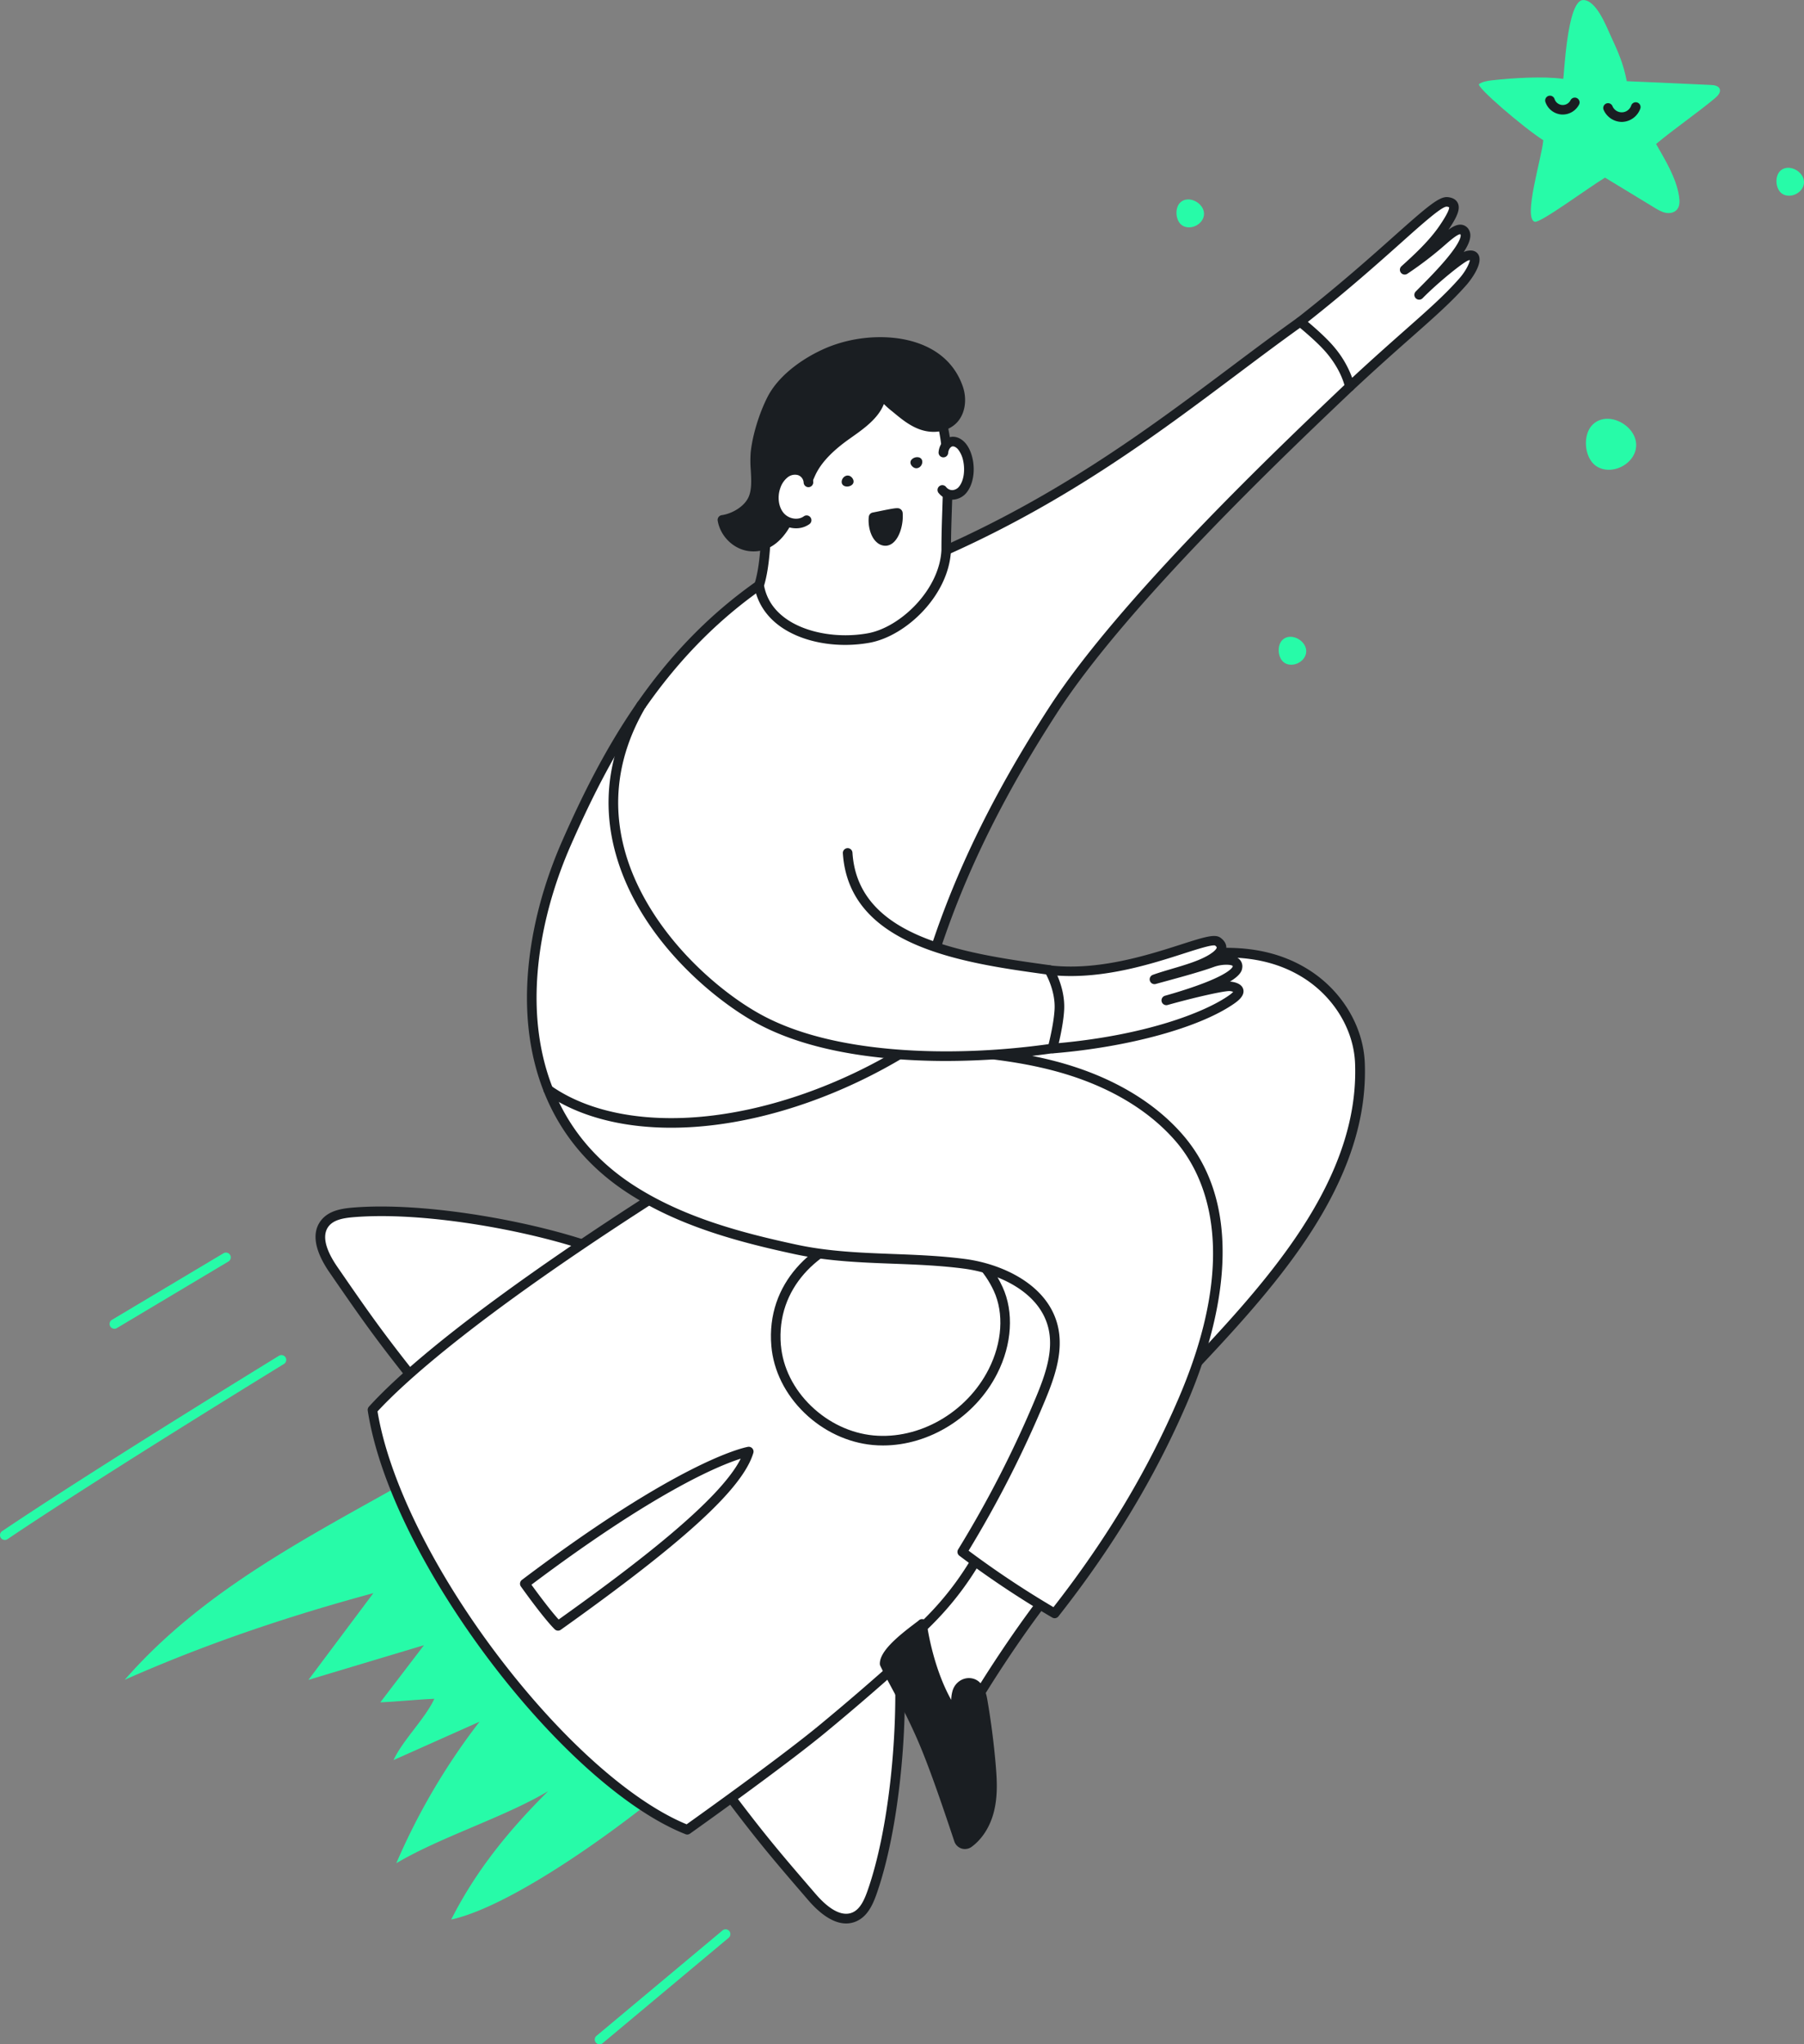
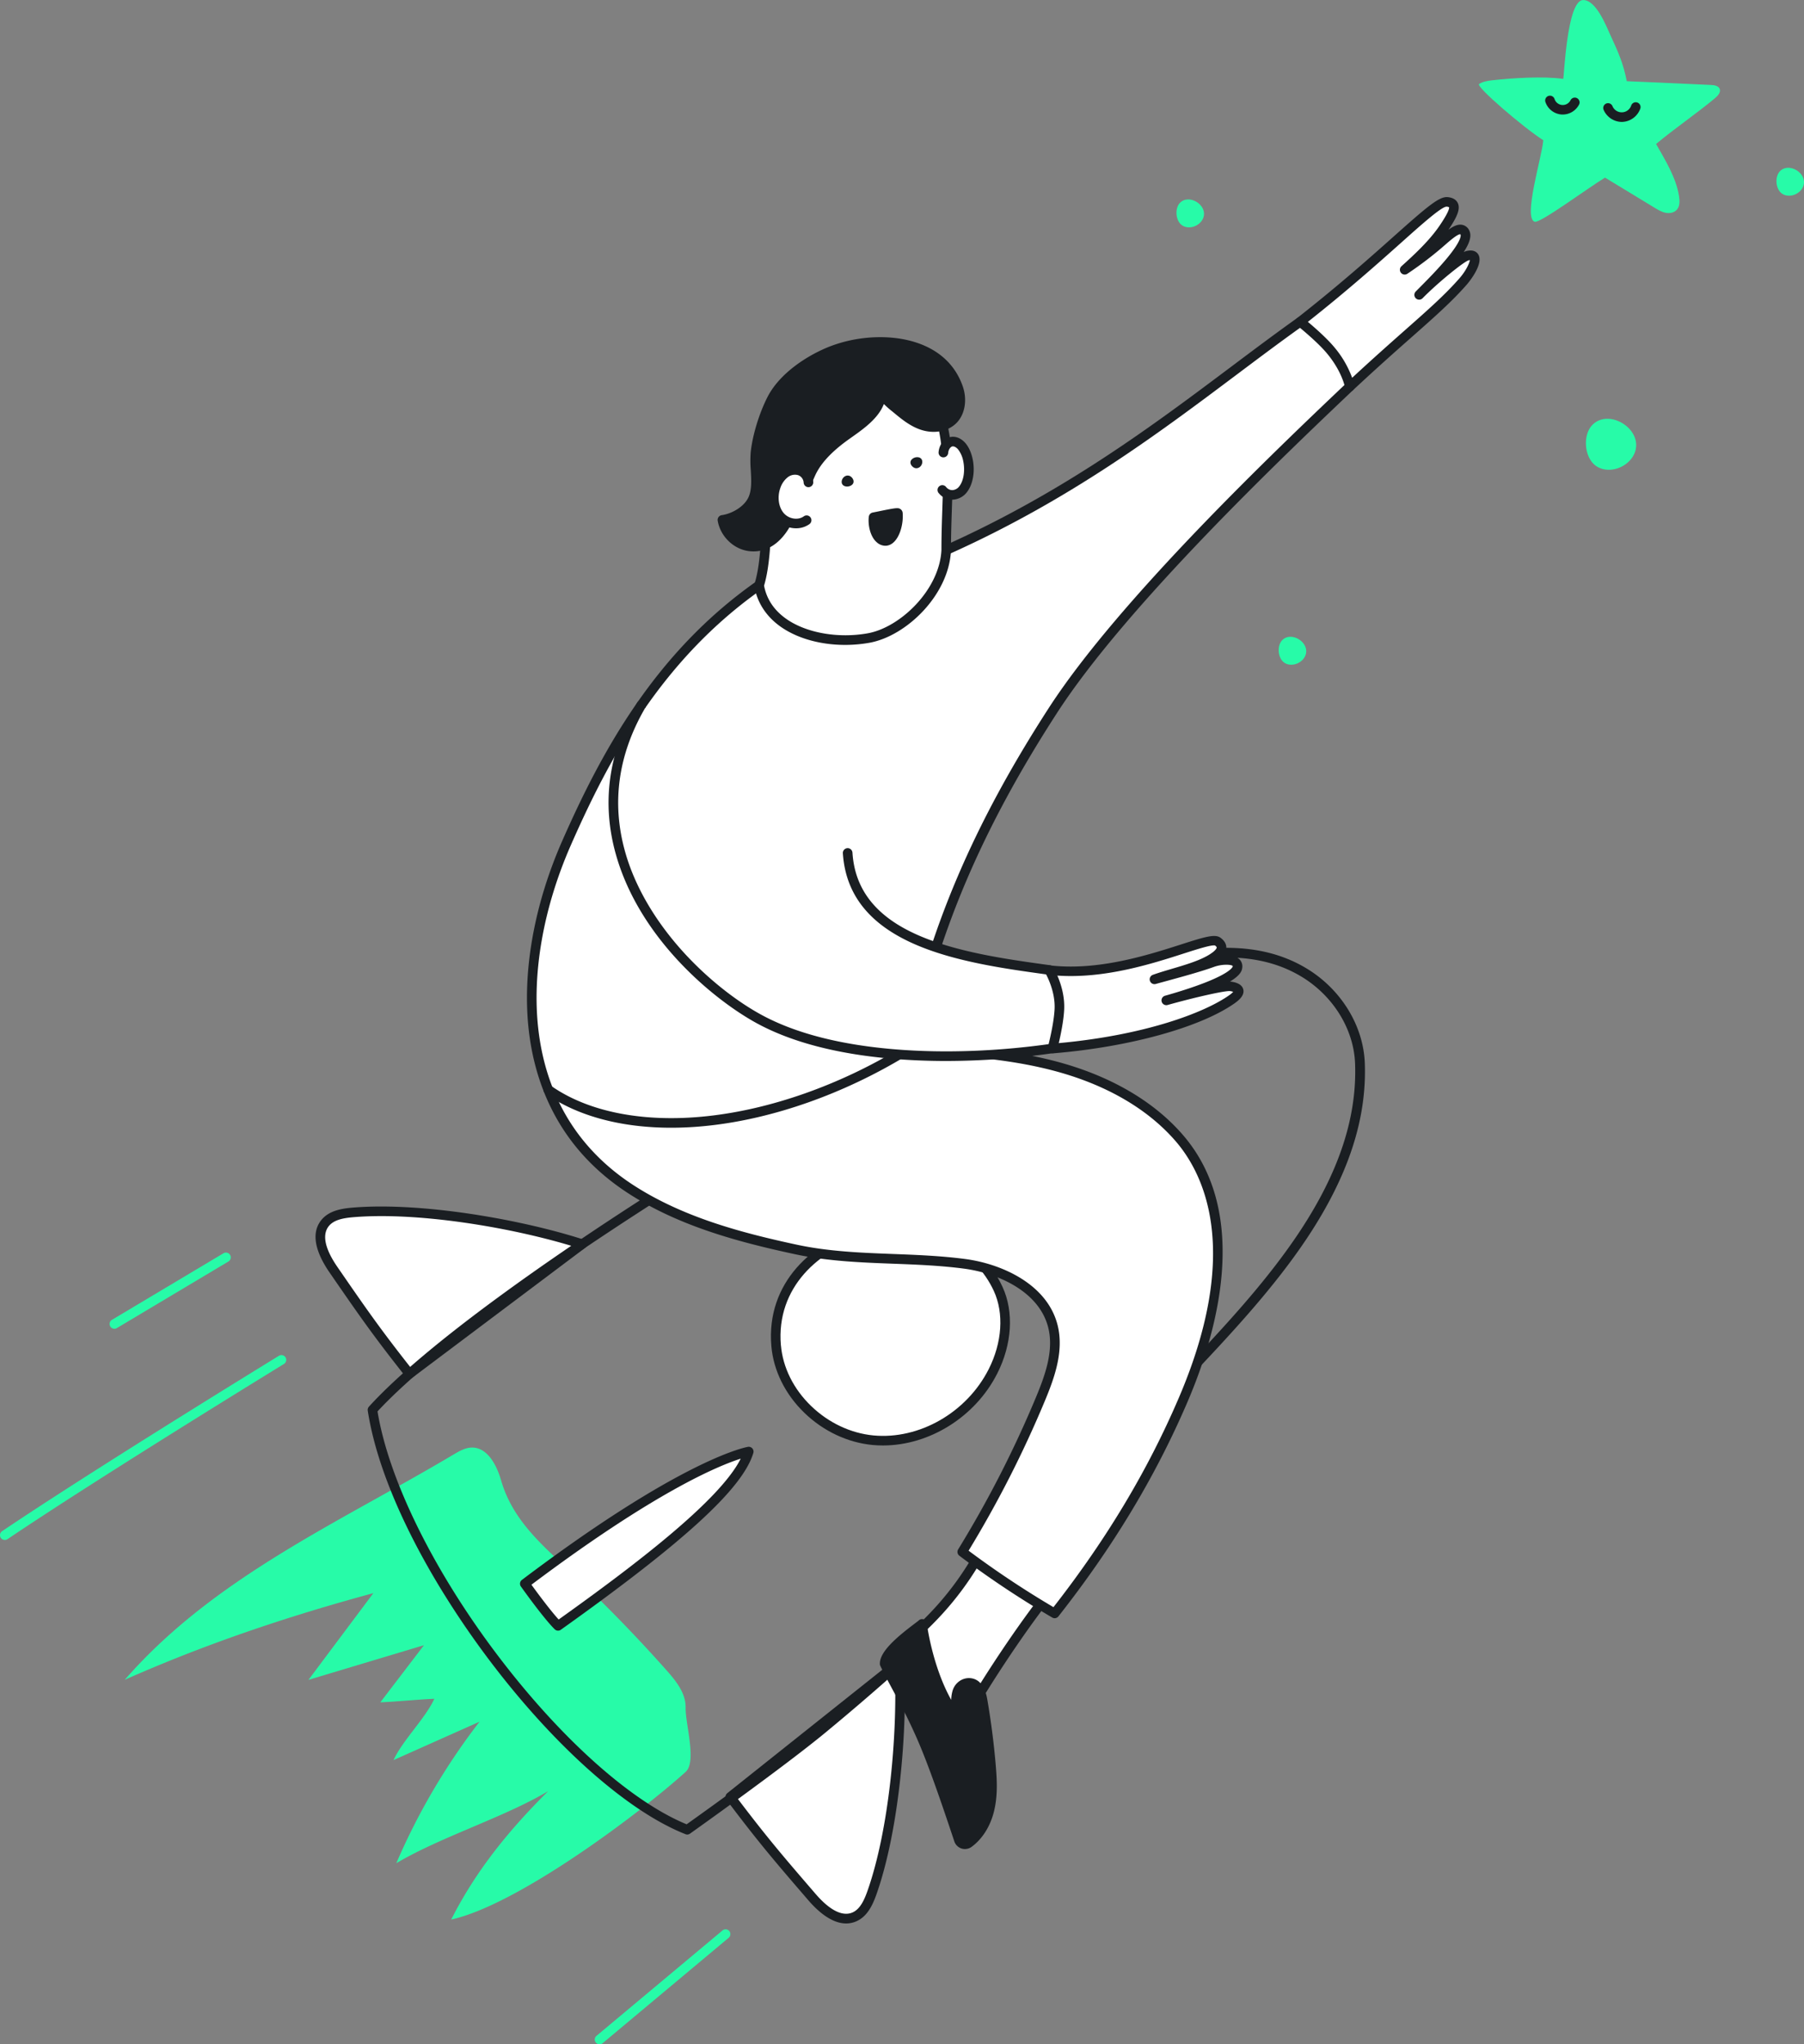
<svg xmlns="http://www.w3.org/2000/svg" viewBox="0 0 1504 1704">
  <rect x="0" y="0" width="1504" height="1704" fill="#808080" stroke="none" />
  <defs>
    <style>.cls-1{fill:#fff}.cls-2{fill:#1a1e22}.cls-3{fill:#27fba8}</style>
  </defs>
  <g id="Vrstva_2" data-name="Vrstva 2">
    <g id="_2" data-name="2">
      <path d="M341.4 1145.14c-27.12-34.23-38.63-50.87-63.42-86.83-8-11.63-15.86-27.71-7.06-38.75 5.46-6.84 15.11-8.31 23.82-9 55.87-4.56 137.26 9.25 190.58 26.44Z" class="cls-1" />
      <path d="M341.4 1149.14a4 4 0 0 1-3.14-1.51c-27.51-34.74-39.56-52.22-63.57-87.05-8.8-12.76-17.14-30.67-6.9-43.51 6.27-7.85 16.5-9.7 26.63-10.52 57.42-4.66 140.11 9.89 192.12 26.67a4 4 0 0 1 1.18 7L343.8 1148.34a4 4 0 0 1-2.4.8Zm-23.52-135.48c-7.94 0-15.58.28-22.81.87-8.34.67-16.66 2.05-21 7.53-4 5-5.93 14.89 7.23 34 23.19 33.64 35.18 51 60.83 83.56l134.56-101.08c-44.53-13.46-107.77-24.88-158.81-24.88Z" class="cls-2" />
      <path d="M608.87 1497.77c26.23 34.9 39.41 50.26 67.91 83.35 9.21 10.7 22.77 22.37 35.66 16.63 8-3.56 11.85-12.54 14.74-20.8 18.49-53 25.69-135.28 22.52-191.3Z" class="cls-1" />
      <path d="M705.41 1603.26c-12 0-23.5-10-31.67-19.53-27.59-32-41.44-48.13-68.07-83.56a4 4 0 0 1 .7-5.53l140.84-112.12a4 4 0 0 1 6.48 2.9c3.09 54.62-3.73 138.4-22.74 192.85-3.35 9.6-7.72 19-16.88 23.13a21 21 0 0 1-8.66 1.86Zm-91-104.79c25 33.08 38.75 49.08 65.41 80 15.12 17.56 25.21 18.17 31 15.58 6.39-2.84 9.83-10.55 12.59-18.46 17.79-51 24.69-128.23 22.67-182Z" class="cls-2" />
      <path d="M104 1400.15c67.88-30.06 135.88-52.89 207.28-72.23l-54.12 72.31 96.32-28.92-36.38 47.61c11.21-.37 33.83-2.56 45-2.92-7.54 16.42-26.48 34.66-34 51.08l71.7-32a545.52 545.52 0 0 0-69.42 118c36.67-21.87 90-38.25 126.64-60.12-32.24 32-60.08 65.93-80.86 107.06 55.82-12.38 157.28-88.58 195.46-123.08 9.49-8.58-.3-40.27 0-53.44.27-12.06-8-22.33-15.84-31.18q-39.35-44.27-82.52-84.52c-23.4-21.83-46.25-41.91-55.55-74.06-3.65-12.59-11.23-26.92-23.76-27.16-5.74-.11-11 2.94-16 5.91-95.3 56.69-199.23 102.06-273.95 187.66Z" class="cls-3" />
-       <path d="M573 1525.14c-99.39-39.1-243.26-225.58-262.5-350 83-91.22 356.9-258.77 457.46-305.31 53.12-24.58 108-45.52 164.61-60.69 49.38-13.23 108.74-26.84 155.48 2 25.93 16 44.55 44.58 45.7 75.08 4.34 115.81-102.21 212-174.35 290.5-85.73 93.29-175.8 183.46-273.56 264.16-36.22 29.95-112.84 84.26-112.84 84.26Z" class="cls-1" />
      <path d="M573 1529.14a3.91 3.91 0 0 1-1.46-.28c-47.92-18.85-108.86-72.79-163-144.31-26-34.37-49-71-66.43-105.93-18.87-37.85-30.82-72.45-35.52-102.84a4 4 0 0 1 1-3.3c49.92-54.83 161.11-130.09 223-170.08 88-56.91 182.78-111.64 235.79-136.17 57.45-26.58 111.5-46.51 165.26-60.92 54.55-14.62 111.74-26.47 158.61 2.5 28.2 17.42 46.43 47.43 47.59 78.33 1.74 46.25-13.61 93.34-46.93 144-28.83 43.81-67.31 84.49-101.26 120.37-9.54 10.09-18.56 19.62-27.21 29C862.63 1288 775.58 1372 688.36 1444c-35.89 29.62-112.3 83.82-113.07 84.36a4 4 0 0 1-2.29.78Zm-258.26-352.69c9.35 56.91 46.66 132.7 100.12 203.27 52.57 69.39 111.28 121.85 157.59 140.89 11.71-8.34 78.2-55.82 110.82-82.74 86.93-71.76 173.73-155.58 273.16-263.78 8.69-9.46 17.73-19 27.29-29.12 33.72-35.64 71.94-76 100.39-119.27 32.37-49.18 47.29-94.73 45.62-139.26-1.06-28.27-17.85-55.79-43.8-71.83-44.17-27.29-99.48-15.74-152.34-1.57-53.31 14.29-106.94 34.06-164 60.45-52.7 24.39-147.06 78.9-234.81 135.63-140.44 90.88-197.9 143.39-220.04 167.33Z" class="cls-2" />
      <path d="M624.23 1209.94c-7.61 1.46-61.27 15.5-186.69 110.13 0 0 18.35 25.87 27.72 35.12 89.74-63.88 149.54-113.78 158.97-145.25Z" class="cls-1" />
      <path d="M465.26 1359.2a4 4 0 0 1-2.81-1.16c-9.51-9.39-27.42-34.59-28.18-35.65a4 4 0 0 1 .86-5.51C564.28 1219.42 617.8 1207.1 623.48 1206a4 4 0 0 1 4.58 5.08c-8.84 29.5-56.84 73.57-160.48 147.36a4 4 0 0 1-2.32.76Zm-22.19-38.29c4.64 6.42 15.4 21 22.69 29 62.77-44.78 134.25-99 151.77-134.06-18.6 5.91-71.43 27.68-174.46 105.06Z" class="cls-2" />
      <path d="M647.07 1121.63c3.48 40.7 40.1 75 80.71 78.82s81.52-20.89 100-57.3c10.77-21.18 14.34-47.17 4.41-68.76-41.56-90.31-193.54-51.32-185.12 47.24Z" class="cls-1" />
      <path d="M736.15 1204.84c-2.92 0-5.83-.13-8.75-.41-20.73-2-40.86-11.44-56.68-26.69-16.07-15.5-25.89-35.3-27.64-55.77-4.52-52.94 34.86-87.58 75.9-98.43 22.65-6 46.28-5.14 66.54 2.36 22.69 8.4 40.08 24.59 50.31 46.82 9.6 20.84 7.92 47.85-4.47 72.24-18.36 36.2-56.63 59.88-95.21 59.88Zm-85.1-83.55c1.59 18.54 10.54 36.54 25.22 50.69 14.53 14 33 22.69 51.88 24.49 38.24 3.62 77.75-19 96.08-55.13 11.29-22.23 12.91-46.64 4.33-65.28-14.95-32.48-54-58.92-107.54-44.78-37.8 10-74.1 41.69-70 90Z" class="cls-2" />
      <path d="M1426.53 70.82c2.83.13 6.27.73 7.24 3.4s-1.52 5.55-3.8 7.47c-14.83 12.44-34.48 25.89-49.3 38.33 7.64 13.4 16.67 28 19.09 43.19.63 3.95.93 8.44-1.66 11.48-2.24 2.63-6.12 3.35-9.5 2.67s-6.4-2.51-9.34-4.31c-11.18-6.86-30-18.17-41.16-25-14.88 9.07-53.8 38-58.54 36.77-10.11-2.63 6.12-54.56 7.09-67.93C1270.31 106.47 1230 72 1233.13 70s7.08-2.65 10.85-3.07c16.71-1.88 42.6-3.55 59.25-1.17.75.11 2.9-65.55 16.58-65.72 10.76-.14 19 20.93 22.75 29.15 6.39 13.94 10.81 23.44 13.68 38.5 0-.04 45.6 1.94 70.29 3.13Z" class="cls-3" />
      <path d="M1302.85 95.47c-.45 0-.89 0-1.34-.06a15.41 15.41 0 0 1-13.1-10.41 4 4 0 1 1 7.61-2.48 7.23 7.23 0 0 0 13.24 1.21 4 4 0 1 1 7 3.82 15.45 15.45 0 0 1-13.41 7.92ZM1352.08 101.62a16.7 16.7 0 0 1-15.08-9.93 4 4 0 1 1 7.35-3.15 8.35 8.35 0 0 0 15.56-.48 4 4 0 1 1 7.53 2.68 16.67 16.67 0 0 1-14.9 10.87Z" class="cls-2" />
      <path d="M872.21 1318.22a138.63 138.63 0 0 1-48.6-35.15c-13.68 25.18-29.13 50.72-61.15 79.49a119.47 119.47 0 0 0 15 52.89c9 16.42 20.65 31.24 32.66 45.61-.06-.71-.11-1.41-.17-2.12-1.54-19.91-4.74-28.21 5.65-45.26 16.95-27.79 43.08-66.49 63.82-91.69-2.02-.94-5.19-2.9-7.21-3.77Z" class="cls-1" />
      <path d="M810.1 1465.06a4 4 0 0 1-3.07-1.44c-11.66-13.94-23.74-29.19-33.1-46.24a123.33 123.33 0 0 1-15.46-54.66 4 4 0 0 1 1.32-3.14c31.93-28.69 47.3-54.47 60.31-78.42a4 4 0 0 1 6.5-.75 134.76 134.76 0 0 0 47.19 34.13c1.29.56 2.83 1.41 4.32 2.24 1.08.6 2.2 1.22 3 1.59a4 4 0 0 1 1.39 6.16c-21 25.46-47 64.16-63.49 91.23-8 13.11-7.3 20-5.91 33.86.27 2.67.58 5.71.83 9l.17 2.12a4 4 0 0 1-4 4.31Zm-43.54-100.81a115.6 115.6 0 0 0 14.38 49.27c6.87 12.51 15.33 24.1 24 34.93-1.29-13-1.71-22.17 7.24-36.86 15.86-26 40.45-62.68 61.07-88.36-1-.54-1.92-1-2.61-1.34a142.84 142.84 0 0 1-46.18-32c-12.63 22.8-28.13 47.28-57.9 74.36Z" class="cls-2" />
      <path d="M788.84 458.59C917.56 401 1001.55 326.93 1084 268.21c48.61-7.33 41.28 54.06 41.28 54.06-64.17 60.92-190.36 181.66-247.5 270-61.25 94.67-99.42 182.59-119.89 281.34 40.61 2.25 81.54 4.55 120.89 14.83s77.51 29.23 104.19 60c52.13 60 32 151.8 3.49 218.37-27.61 64.46-63.84 123-107.18 178.09a783.75 783.75 0 0 1-77.06-51.28 915.8 915.8 0 0 0 65.13-127.27c8-19.24 15.49-40.29 10.49-60.52-7.69-31.1-41.9-48.1-73.63-52.3-47.23-6.23-94.3-2-141-12-48-10.34-96.43-23.48-138-50.59-100.06-65.29-96.52-189.21-52.74-288.54 26.77-60.74 70.59-151.35 160.37-214.4 33.02-23.28 105.69-6.9 156-29.41Z" class="cls-1" />
      <path d="M879.27 1348.83a4 4 0 0 1-2-.55 790 790 0 0 1-77.45-51.54 4 4 0 0 1-1-5.28 915 915 0 0 0 64.84-126.72c7.49-18 15.07-38.74 10.3-58-7.55-30.53-42.57-45.63-70.26-49.29-19.77-2.61-39.92-3.38-59.4-4.12-26.85-1-54.62-2.09-81.93-8-47.26-10.19-96.85-23.44-139.32-51.15-24.48-16-44-36.16-57.88-60-12.79-21.91-20.94-46.94-24.21-74.39-5.81-48.65 4.09-105.16 27.87-159.12 32.36-73.39 76.87-156.46 161.74-216.06 17.77-12.48 45.71-14.05 75.3-15.72 28.21-1.59 57.37-3.24 81.35-14 99.9-44.7 173.85-100.18 239.1-149.13 19.09-14.32 37.13-27.85 55.37-40.84a3.88 3.88 0 0 1 1.72-.7c13.76-2.08 24.78.79 32.75 8.52 16.9 16.38 13.26 48.6 13.1 50a4 4 0 0 1-1.22 2.43c-56.39 53.54-188.47 178.94-246.89 269.24-61.4 94.91-98 180.06-118.38 275.43 38.76 2.16 78.68 4.68 117 14.7 44.9 11.73 81.62 32.89 106.2 61.21 58 66.75 27.48 168.1 4.15 222.56-26.61 62.12-61.85 120.67-107.72 179a4 4 0 0 1-3.13 1.52Zm-71.75-56.29a784.2 784.2 0 0 0 70.76 47.07c44.38-56.86 78.58-113.95 104.49-174.45 52.64-122.88 20.82-186.93-2.83-214.17s-58.85-47.39-102.18-58.71c-39.12-10.22-80.29-12.5-120.1-14.71a4 4 0 0 1-2.95-1.55 4 4 0 0 1-.75-3.25c20.37-98.23 57.52-185.42 120.45-282.7 58.57-90.52 189.81-215.36 247-269.67.46-6 1.43-30-10.87-41.9-5.91-5.72-14.33-7.89-25-6.46-17.89 12.76-35.63 26.07-54.41 40.16-65.58 49.2-139.91 105-240.63 150l-1.63-3.66 1.63 3.66c-25.33 11.33-55.24 13-84.17 14.65-28.41 1.6-55.25 3.11-71.15 14.28-83.27 58.47-127.11 140.35-159 212.74-23.22 52.66-32.9 107.69-27.26 154.94 3.14 26.36 10.94 50.35 23.18 71.3 13.29 22.75 31.91 42 55.35 57.33 41.38 27 90.12 40 136.63 50 26.63 5.75 54 6.79 80.55 7.8 19.66.75 40 1.53 60.14 4.19 30.19 4 68.46 20.86 77 55.3 5.35 21.65-2.71 43.88-10.68 63a924.23 924.23 0 0 1-63.57 124.81ZM768.74 1353.57s5.69 46.58 28.23 76.77c.46-8.67-.67-14 1-19.83a10.31 10.31 0 0 1 11.14-7.68c6.81 1 9.06 8.56 10.16 14.94q4.49 26.16 6.79 52.62c1.14 13.08 1.86 26.46-1.43 39.18-2.68 10.37-8.42 20.36-16.95 26.6a5.35 5.35 0 0 1-8.27-2.58c-8.77-26.28-21.06-62.94-31.5-86.55-12.4-28-20.73-40.23-30.38-60.23-.23-11.72 29.57-31.37 31.21-33.24Z" class="cls-2" />
      <path d="M804.46 1541.22a9.31 9.31 0 0 1-8.83-6.36c-8.28-24.79-20.78-62.25-31.37-86.2-7.47-16.89-13.41-27.91-19.16-38.57-3.77-7-7.33-13.61-11.16-21.54a4 4 0 0 1-.4-1.66c-.21-10.17 14-22.23 29.28-33.76 1.24-.93 2.65-2 3-2.31a4 4 0 0 1 6.87 2.27c0 .4 4.53 35.62 20.34 63.8a29.8 29.8 0 0 1 1.09-7.48c2-7 8.68-11.51 15.53-10.55 10.68 1.5 12.84 14.1 13.55 18.24 3 17.47 5.3 35.28 6.84 52.94 1.14 13.07 2 27-1.54 40.53-3.15 12.17-9.71 22.41-18.47 28.83a9.48 9.48 0 0 1-5.57 1.82ZM741.59 1386c3.58 7.37 7 13.66 10.55 20.3 5.83 10.79 11.84 22 19.44 39.13 10.74 24.3 23.31 62 31.63 86.91a1.28 1.28 0 0 0 .84.83 1.4 1.4 0 0 0 1.28-.22c7.17-5.25 12.8-14.13 15.44-24.37 3.18-12.33 2.4-25.45 1.32-37.84-1.52-17.44-3.79-35-6.75-52.28-1.69-9.84-4.68-11.37-6.78-11.66a6.36 6.36 0 0 0-6.73 4.83c-.9 3.13-.85 6.28-.78 10.27 0 2.5.09 5.34-.08 8.66a4 4 0 0 1-7.2 2.18c-18-24-25.44-57.54-27.95-71.83-15.41 11.73-23.55 20.16-24.23 25.09Zm24.22-35.14-.08.09Z" class="cls-2" />
      <path d="M788.84 458.59c-1.71 36.64-37.16 68.28-64.72 73.22-37.52 6.74-84.93-6.25-91.27-43.92 17.06-53.68-15.15-186 76-197.8 35.31-4.57 64.12 19 74.68 55.23s5.31 67.88 5.31 113.27Z" class="cls-1" />
      <path d="M704.5 537.55c-20.24 0-39.67-5.32-53.61-15.13-12.08-8.51-19.69-20.22-22-33.86a4 4 0 0 1 .13-1.88c4.78-15 5.58-37.15 6.43-60.56 2.13-58.45 4.77-131.19 72.88-140a66.17 66.17 0 0 1 49.57 13.08c13.77 10.48 24 26 29.48 45 8 27.33 7.12 52.27 6.16 81.15-.34 10.49-.7 21.33-.7 33.23v.19c-1.74 37.38-37.34 71.48-68 77a115.51 115.51 0 0 1-20.34 1.78Zm-67.5-49.4c2.13 11.24 8.36 20.57 18.54 27.72 16.64 11.72 43.3 16.43 67.91 12 27.11-4.87 59.82-36.23 61.43-69.39 0-12 .36-22.88.71-33.4 1-29.36 1.75-52.55-5.85-78.65-10.47-36-38.09-56.55-70.32-52.38-61.39 7.94-63.79 74-65.91 132.35-.9 23.51-1.71 45.74-6.51 61.75Zm151.88-29.57Z" class="cls-2" />
      <path d="M707 396.41c2.08 0 4.05 2.06 4.51 4 .91 3.83-3.74 5.82-6.85 4.95-5.36-1.51-2.72-9 2.15-9-.27.03.52.06.19.05ZM764.22 390.28c-2.06.22-4.25-1.59-4.93-3.46-1.34-3.7 3.05-6.21 6.24-5.7 5.5.88 3.73 8.64-1.11 9.15.3-.03-.49.04-.2.01ZM733.75 449.15c-4.49-3.71-6.22-12.49-5.43-18 7.29-1.43 20.11-4.31 20.19-3.37 1.1 12.76-6.13 28.48-14.76 21.37Z" class="cls-2" />
      <path d="M738.08 454.91a10.77 10.77 0 0 1-6.87-2.68c-6.14-5.06-7.7-15.7-6.85-21.65a4 4 0 0 1 3.19-3.36l5-1c14.83-3.05 16.38-3.19 18.34-1.73a4.25 4.25 0 0 1 1.65 2.95c.83 9.71-2.76 22.55-10 26.36a9.49 9.49 0 0 1-4.46 1.11Zm-5.94-20.45c.13 4.33 1.66 9.54 4.16 11.6 1.45 1.19 2.09.86 2.47.66 2.69-1.41 5.44-7.8 5.81-14.71-3.05.52-7.44 1.42-10.46 2.05ZM720.68 285.8a110.77 110.77 0 0 0-27.68 6.81c-18.6 7.34-40.19 21.64-49.64 40.18-6.55 12.83-12.09 30.38-13.57 44.8-1.21 11.8 2.8 26.72-1.86 37.84-4.08 9.73-15.88 16.56-25.66 17.93 1.87 11.09 11.25 20.41 22.13 22 14.39 2.06 24.61-7.51 31.05-19.15q11-19.94 20.19-40.87c5.21-11.91 15.41-21.65 25.59-29.41 12.7-9.69 34.12-21.12 33.63-40.55.15 5.85 8.84 12.25 12.79 15.53 6.49 5.4 13 10.79 21.11 13.49 9 3 19.91 1.88 26.35-5.21 6.09-6.71 6.72-17.25 3.7-25.89-11.27-32.3-46.58-41.19-78.13-37.5Z" class="cls-2" />
      <path d="M628.26 459.61a31.45 31.45 0 0 1-4.4-.32c-12.62-1.81-23.34-12.44-25.51-25.27a4 4 0 0 1 3.39-4.63c8.25-1.14 19-7 22.53-15.51 2.56-6.11 2.1-14.13 1.66-21.89a96.5 96.5 0 0 1-.09-14.81c1.47-14.3 7-32.43 14-46.21 10.19-20 33.41-34.85 51.73-42.09a116 116 0 0 1 28.66-7.05c31.75-3.71 70.07 4.87 82.4 40.12 3.82 10.93 2 22.66-4.52 29.9-7 7.7-19 10.18-30.58 6.31-8.88-3-16.06-8.94-22.4-14.2-.39-.33-.84-.69-1.32-1.08a78.68 78.68 0 0 1-6.92-6.11c-4.68 12-16.66 20.5-26.73 27.63-2.32 1.64-4.51 3.19-6.46 4.68-12.3 9.38-20.27 18.48-24.36 27.83-6.13 14-13 27.86-20.35 41.21-7.75 13.99-18.53 21.48-30.73 21.49Zm-21-23.2c2.79 7.68 9.89 13.83 17.77 15 13.4 1.92 22.07-8.25 27-17.12 7.26-13.14 14-26.78 20-40.55 4.65-10.62 13.43-20.76 26.83-31 2.07-1.58 4.32-3.17 6.69-4.85 12.07-8.53 25.74-18.21 25.38-32.42a4 4 0 1 1 8-.2c.09 3.4 7 9 10 11.41l1.38 1.13c6.08 5.06 12.37 10.28 19.82 12.77 7 2.35 16.6 2 22.12-4.09 4.63-5.1 5.77-13.69 2.9-21.89-10.77-30.79-45.24-38.17-73.92-34.82a107.69 107.69 0 0 0-26.65 6.56c-17 6.69-38.36 20.27-47.54 38.27-6.62 13-11.78 30-13.16 43.4a88.14 88.14 0 0 0 .12 13.54c.49 8.66 1 17.62-2.27 25.44-4.22 9.86-14.79 16.78-24.5 19.42ZM720.69 285.8Z" class="cls-2" />
      <path d="M674 402.07a11 11 0 0 0-7.47-9.85c-4.06-1.34-8.67-.22-12.21 2.4a22.89 22.89 0 0 0-7.55 10.86c-2.91 8.22-2 18.11 3.41 24.58s15.43 8.49 22.3 3.54c0 0 6.8-2.41 7.43-15.33.62-11.97-5.91-16.2-5.91-16.2Z" class="cls-1" />
      <path d="M663.67 440.36a21.63 21.63 0 0 1-16.52-7.74c-6-7.26-7.66-18.43-4.11-28.47a26.55 26.55 0 0 1 8.96-12.74 17.56 17.56 0 0 1 15.84-3A15 15 0 0 1 678 401.94a4 4 0 0 1-8 .25 7.05 7.05 0 0 0-4.72-6.17 9.73 9.73 0 0 0-8.58 1.82 19 19 0 0 0-6.16 9c-2.59 7.31-1.49 15.63 2.72 20.68s12 6.4 16.88 2.85a4 4 0 0 1 4.68 6.5 19.06 19.06 0 0 1-11.15 3.49Z" class="cls-2" />
      <path d="M786.46 377.21c.36-4.47 3.07-8.06 6.24-8.92s6.61.77 9.15 3.77A26.32 26.32 0 0 1 807 383.7c1.75 8.49.49 18.19-4 24s-12.22 6.67-17.17 1c0 0-5-3.17-4.79-16.06.24-11.96 5.42-15.43 5.42-15.43Z" class="cls-1" />
      <path d="M793.86 416.53a14.47 14.47 0 0 1-11-5.23 4 4 0 1 1 6-5.24 6.59 6.59 0 0 0 5.19 2.47 7.72 7.72 0 0 0 5.79-3.27c3.55-4.61 4.85-12.95 3.24-20.75a22.63 22.63 0 0 0-4.28-9.86c-1.62-1.92-3.6-2.9-5-2.5s-3.07 2.51-3.3 5.39a4 4 0 0 1-8-.65c.49-6 4.26-11.12 9.17-12.46 4.58-1.25 9.53.64 13.27 5 3.54 4.18 5.22 9.61 6 13.42 2.08 10.11.23 20.8-4.72 27.25a15.75 15.75 0 0 1-11.9 6.39ZM559.58 940c-41.82 0-78.32-9.79-104.85-28.45a4 4 0 1 1 4.61-6.54c31.3 22 77.6 31 130.37 25.33s110-25.82 161-56.66a4 4 0 1 1 4.14 6.85c-52 31.43-110.38 52-164.31 57.76a290 290 0 0 1-30.96 1.71Z" class="cls-2" />
      <path d="M534.48 588c-70.13 120.37 36.09 227.49 98.37 261.4s162.49 36.32 244.6 24.54c14.31-11.29 12.17-48-2.73-65.4-73.61-10.09-163.22-23.62-168-97.49Z" class="cls-1" />
      <path d="M788.93 884.36c-14.19 0-28.09-.52-41.53-1.57-47.71-3.73-86.9-13.78-116.46-29.88-34.24-18.64-97.54-69.33-117.57-141.08-12-42.86-6-85.2 17.66-125.84a4 4 0 1 1 6.91 4c-22.56 38.71-28.23 79-16.87 119.67 8 28.82 25 57.94 48.9 84.2 19.23 21.1 42.85 40.06 64.8 52 28.56 15.55 66.67 25.29 113.26 28.93 39.94 3.12 84.08 1.5 127.71-4.68 3.81-3.51 6.32-9.84 7.12-18 1.38-14.19-2.8-30.31-10.24-39.87-70.07-9.61-164.86-23.17-169.92-101a4 4 0 1 1 8-.52c2 31.3 20.29 54 55.81 69.25 32.76 14.12 74.91 19.9 108.77 24.54a4 4 0 0 1 2.5 1.36c9.47 11.07 14.72 30 13.06 47-1.06 10.86-4.93 19.43-10.89 24.14a4 4 0 0 1-1.91.82 632.33 632.33 0 0 1-89.11 6.53Z" class="cls-2" />
      <path d="M1084 268.21c74.8-58.63 112-101 122.55-99.92 9.4 1 6 8.86-3.12 22.18-8.41 12.36-20.52 23.79-32.31 34.41a292.93 292.93 0 0 0 31.42-24.09c7.64-6.68 15.86-13.62 18.89-6.58 4.32 10-28.71 41.83-38.32 51.64 9.64-9.84 34.34-31.32 40.4-32.76 11.66-2.78 4 12.74-3.59 21.39-20.4 23.3-44.92 41.44-94.64 87.79 0 0-2.31-14-16-30.44-8.71-10.34-25.28-23.62-25.28-23.62Z" class="cls-1" />
      <path d="M1125.27 326.27a4.11 4.11 0 0 1-1.29-.22 4 4 0 0 1-2.66-3.14c0-.11-2.39-13.25-15.17-28.51-8.29-9.92-24.5-22.93-24.66-23.06a4 4 0 0 1 0-6.27c34.85-27.32 61.62-51.19 81.17-68.62 27.46-24.45 37.34-32.88 44.34-32.14 4.23.44 7.06 2.13 8.4 5 2.38 5.13-1 12.06-7.8 22.17 4.34-3.16 8.13-4.85 11.77-4a8.23 8.23 0 0 1 5.77 5.17c1.83 4.27 0 10.1-4.87 17.48a11.61 11.61 0 0 1 2.34-.91c6.17-1.47 8.81 1.17 9.84 2.88 5 8.3-9.35 24.86-9.49 25-12.37 14.14-26.44 26.57-45.9 43.78-13 11.46-29.08 25.71-49 44.3a4 4 0 0 1-2.79 1.09Zm-34.91-58c5.52 4.63 15.64 13.45 21.93 21a84.32 84.32 0 0 1 15 25.63c17.83-16.51 32.45-29.43 44.39-40 19.24-17 33.15-29.31 45.18-43.06 5.32-6.08 8.24-12.49 8.57-15.05a9.16 9.16 0 0 0-1 .19c-3.78.93-25.46 18.39-38.48 31.67a4 4 0 0 1-5.71-5.6l3.11-3.15c5.88-5.91 15.72-15.8 23.38-25.12 12.45-15.12 11-18.94 11-19a2.26 2.26 0 0 0-.3-.53c-2.38-.16-9.55 6.15-12.28 8.54a299.64 299.64 0 0 1-31.82 24.39 4 4 0 0 1-4.92-6.28c10.94-9.85 23.31-21.38 31.69-33.69 7.68-11.28 8.2-14.55 8-15.46a5.09 5.09 0 0 0-2-.5h-.08c-4.21 0-20.65 14.65-38 30.16-18.9 16.85-44.51 39.69-77.66 65.88Z" class="cls-2" />
      <path d="M874.72 808.54c64.34 7.59 131.86-30 140.43-23.77 7.66 5.53-.08 11.38-4.75 14.3-12.66 7.94-34 12.16-48 17.29 13-3.62 35-9.32 48.4-14.19 7.65-2.77 21.81-3.74 20.93 3.87-1.24 10.86-46.1 24.08-59.32 27.8 13.25-3.73 47.89-12.71 54-11.64 8.06 1.39 8.59 5.1.46 10.8-25.35 17.78-81.06 35.35-149.41 40.94 0 0 5.06-18.76 5.75-32.6.86-17.49-8.49-32.8-8.49-32.8Z" class="cls-1" />
      <path d="M877.45 877.94a4 4 0 0 1-3.86-5c0-.19 4.95-18.52 5.62-31.76.79-16-7.82-30.37-7.91-30.52a4 4 0 0 1 3.89-6c40.3 4.75 81.91-8.6 109.45-17.43 20-6.42 28.31-8.9 32.85-5.62 4.17 3 5 6.33 4.89 8.57a10.48 10.48 0 0 1-2.45 6.14c4.74-.34 9.58.22 12.64 2.64a8.19 8.19 0 0 1 3.1 7.63c-.22 1.87-.67 5.79-10.31 11.64a8.92 8.92 0 0 1 1.73.11c2.06.36 8.34 1.45 9.47 6.51 1.09 4.9-3.7 8.92-7.4 11.52-28.71 20.13-88.13 36.47-151.38 41.64Zm4.07-64.75c2.81 6.47 6.25 16.91 5.68 28.35-.48 9.58-2.93 21.21-4.51 27.93 72.22-6.63 121.42-25.4 141.88-39.75a20 20 0 0 0 3.55-3 14 14 0 0 0-2.4-.59c-4-.68-30.88 5.53-52.26 11.55a4 4 0 1 1-2.17-7.7c8.94-2.52 22.05-6.48 33.77-11.09 21.88-8.62 22.65-13.27 22.66-13.31a1.06 1.06 0 0 0 0-.36c-.87-1.3-8.64-1.82-15.59.7-10.85 3.94-27 8.34-39.91 11.87-3.2.87-6.18 1.68-8.79 2.41a4 4 0 0 1-2.43-7.6c4.71-1.72 10.09-3.3 15.79-5 11-3.23 23.44-6.89 31.5-11.94 6-3.74 6.1-5.77 6.1-5.86 0-.31-.42-1-1.42-1.7-2.85-.76-15.08 3.16-25.88 6.62-26.58 8.56-65.94 21.2-105.57 18.47Z" class="cls-2" />
      <path d="M499.86 1704a4 4 0 0 1-2.57-7.07l105.07-87.85a4 4 0 0 1 5.13 6.14l-105.07 87.85a4 4 0 0 1-2.56.93ZM4 1283.59a4 4 0 0 1-2.24-7.32c77.85-52.48 229.24-145.22 230.74-146.15a4 4 0 1 1 4.18 6.82c-1.52.93-152.74 93.59-230.44 146a4 4 0 0 1-2.24.65ZM95.33 1107.56a4 4 0 0 1-2-7.44l93-55.49a4 4 0 0 1 4.1 6.87l-93 55.5a4 4 0 0 1-2.1.56ZM1334.61 349.88c13.22-4.1 30.74 8.09 29.4 22.66s-20.36 24-32.74 16.27c-10.34-6.43-12.16-25.69-3.88-34.42a16.68 16.68 0 0 1 7.22-4.51ZM987.64 166.68c7.24-2.25 16.84 4.43 16.1 12.41s-11.15 13.12-17.93 8.91c-5.66-3.52-6.66-14.07-2.12-18.86a9 9 0 0 1 3.95-2.46ZM1072.86 531.23c7.24-2.24 16.84 4.44 16.1 12.42s-11.15 13.12-17.93 8.91c-5.66-3.53-6.66-14.08-2.12-18.86a9.17 9.17 0 0 1 3.95-2.47ZM1487.86 140.31c7.24-2.25 16.84 4.43 16.1 12.41s-11.15 13.13-17.93 8.91c-5.67-3.52-6.67-14.07-2.13-18.85a9.14 9.14 0 0 1 3.96-2.47Z" class="cls-3" />
    </g>
  </g>
</svg>